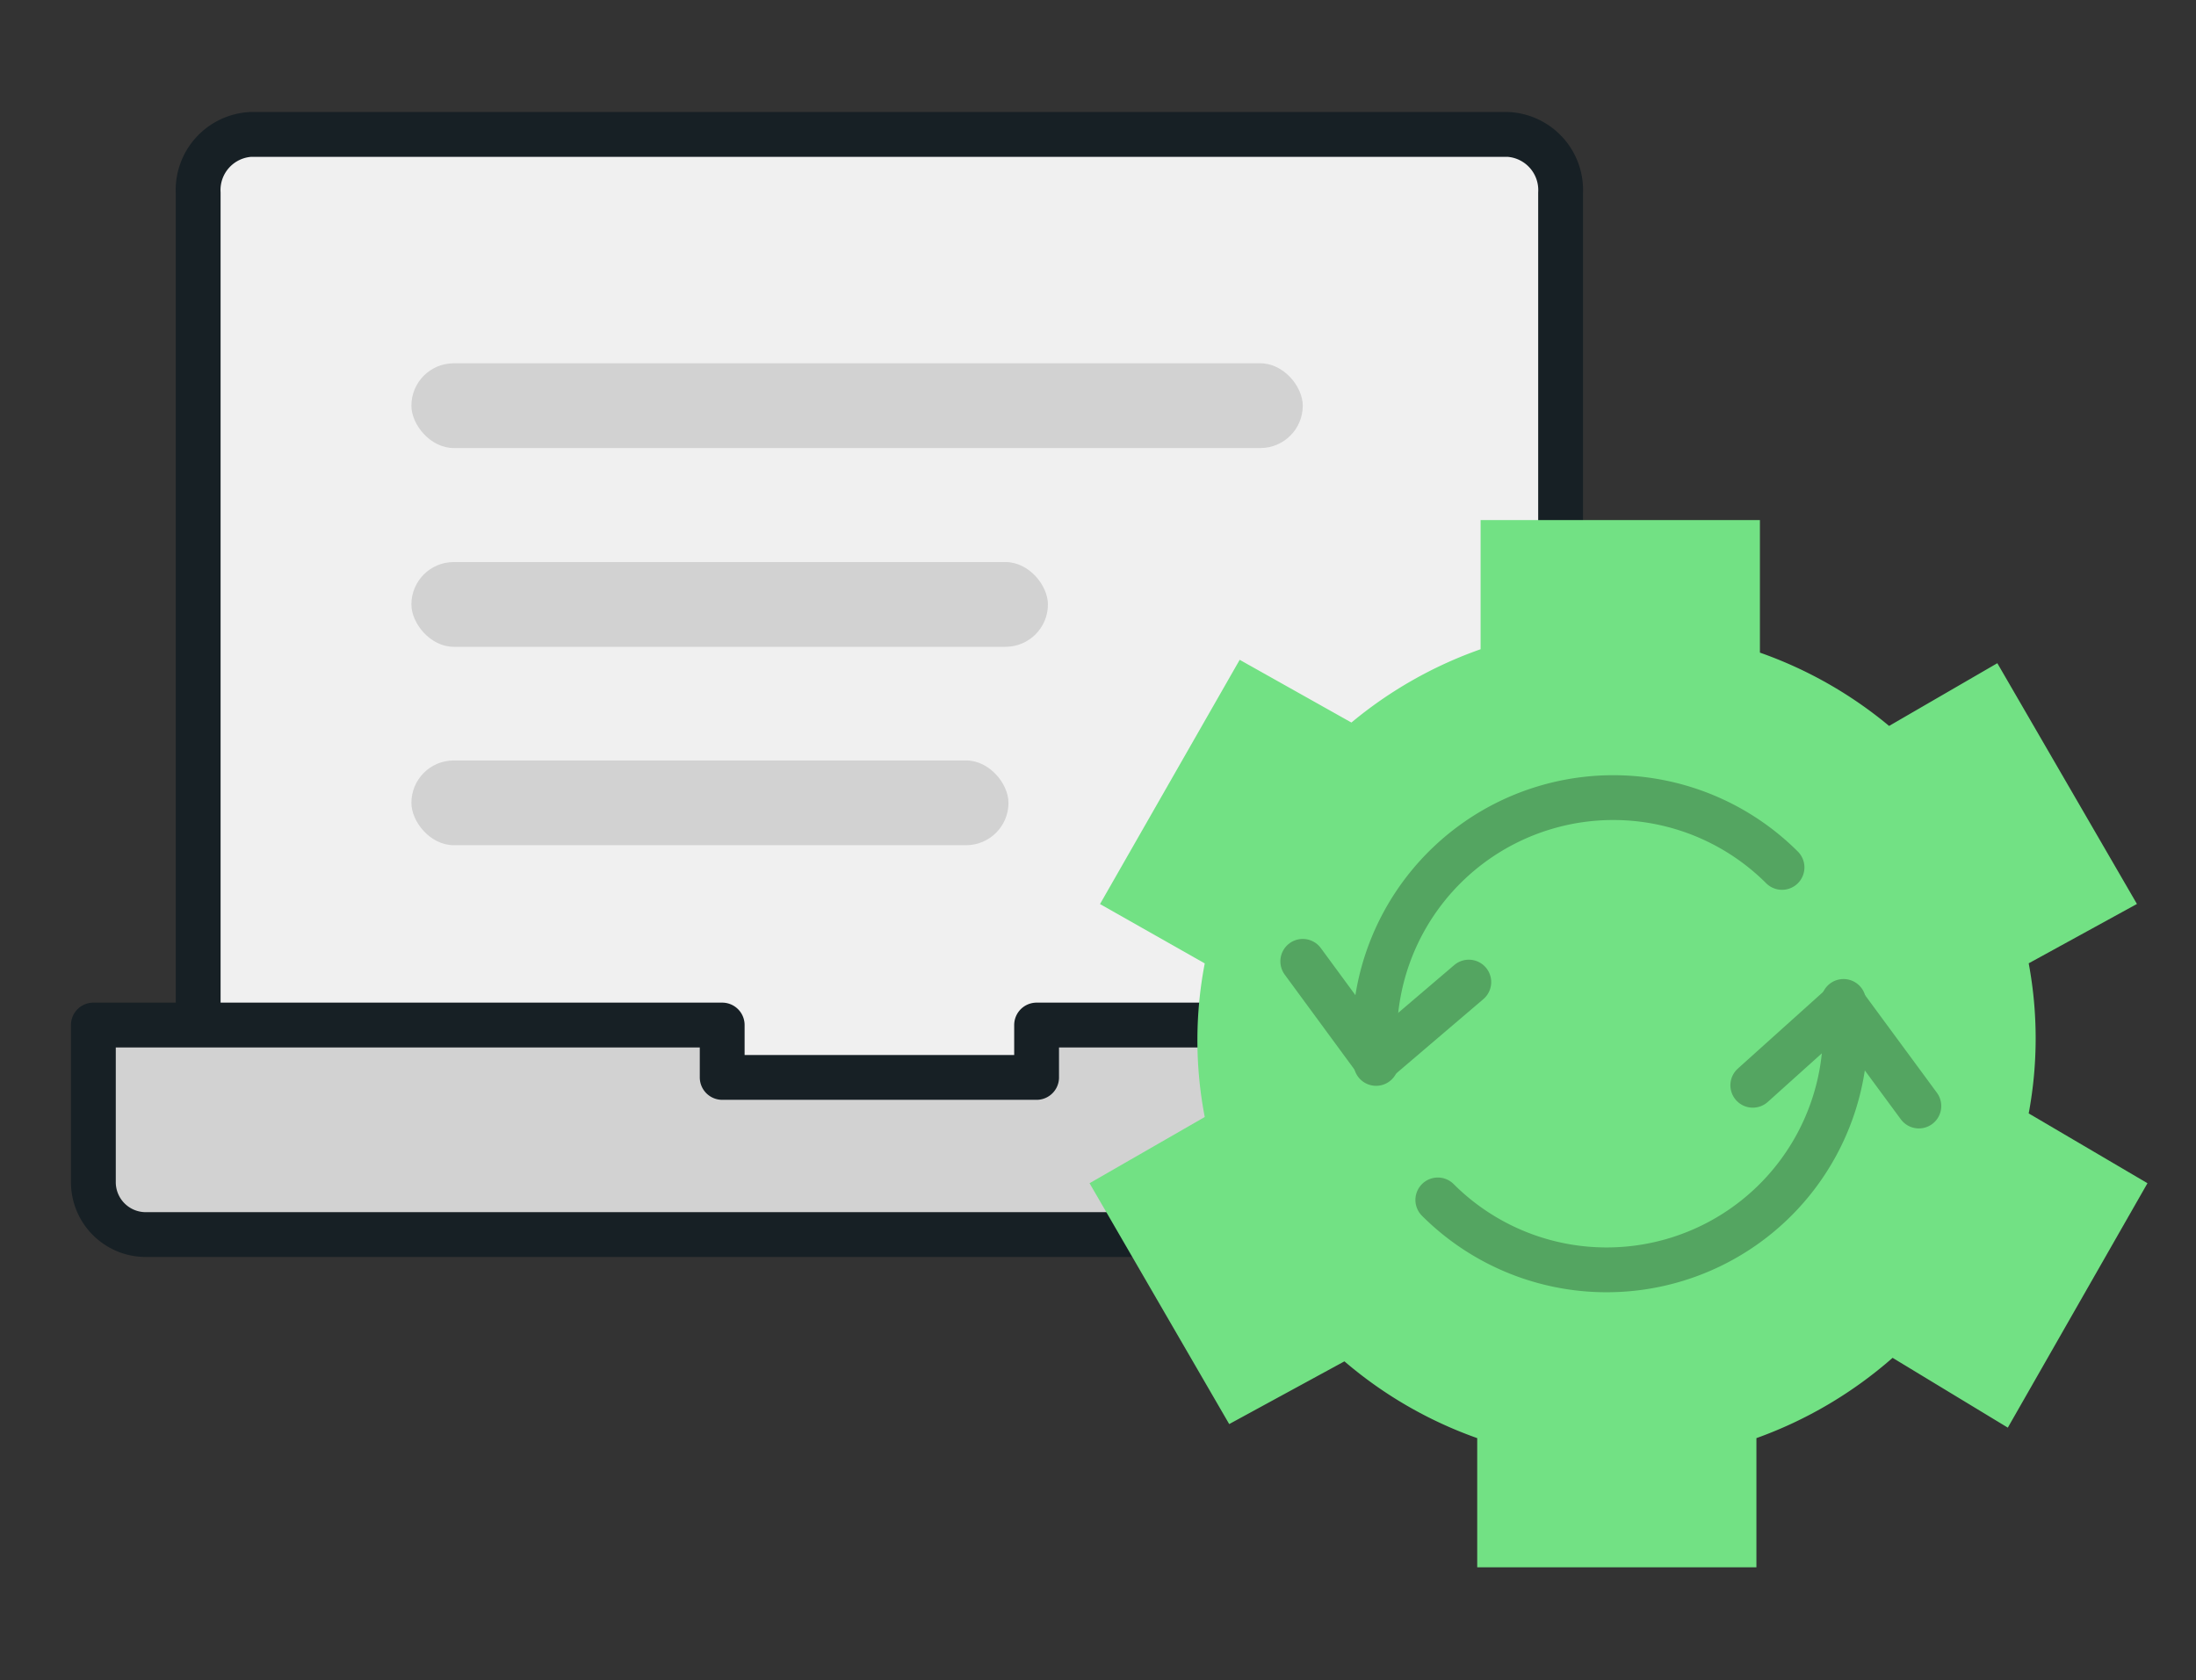
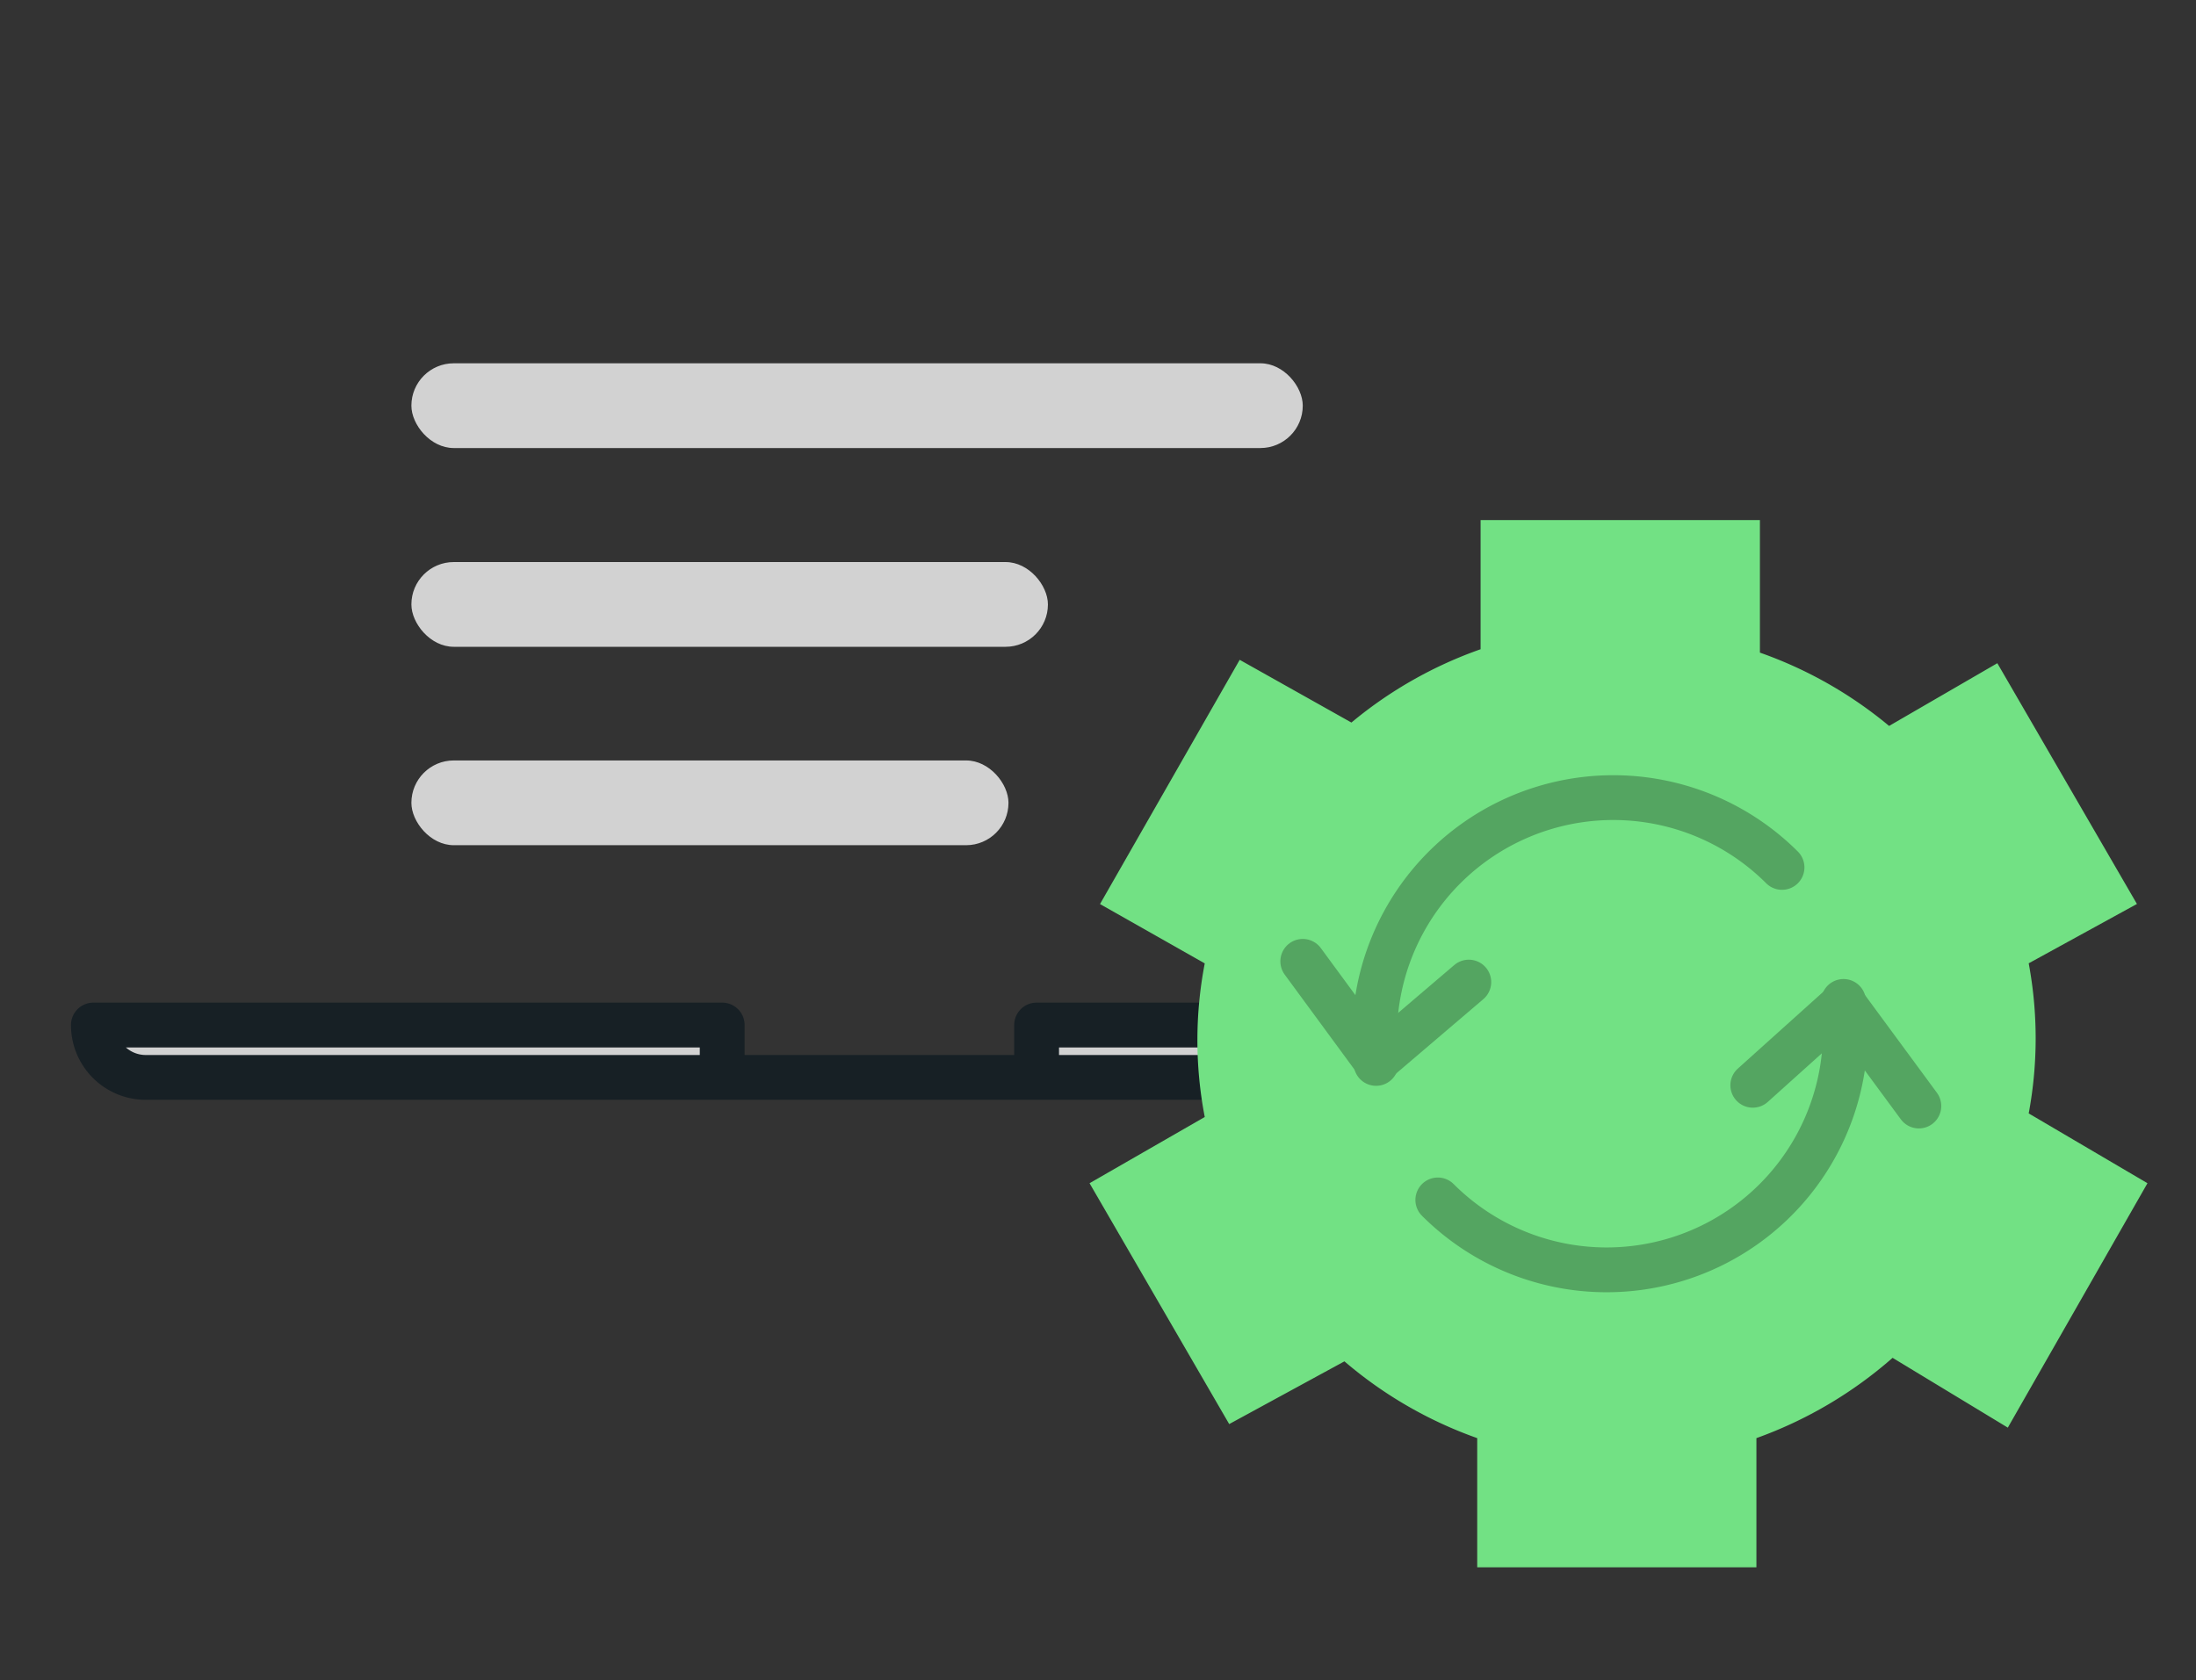
<svg xmlns="http://www.w3.org/2000/svg" width="98" height="75" viewBox="0 0 98 75">
  <rect x="0" y="0" width="98" height="75" fill="#333333" stroke="none" />
  <defs>
    <clipPath id="clip-path">
      <rect id="Rectangle_12308" data-name="Rectangle 12308" width="98" height="75" transform="translate(910 771)" fill="#fff" stroke="#707070" stroke-width="1" />
    </clipPath>
  </defs>
  <g id="API_icon" transform="translate(-910 -771)" clip-path="url(#clip-path)">
    <g id="API_icon-2" data-name="API_icon" transform="translate(-2.833 -5.349)">
      <g id="Orion_pro-laptop_1_" data-name="Orion_pro-laptop (1)" transform="translate(917 782.349)">
-         <path id="layer2" d="M6,55.431V13.614A2.488,2.488,0,0,1,8.338,11H64.462A2.488,2.488,0,0,1,66.8,13.614V55.431" transform="translate(-1.323 -11)" fill="#f0f0f0" stroke="#172025" stroke-linecap="round" stroke-linejoin="round" stroke-width="2" />
-         <path id="layer1" d="M44.093,45v2.338H30.062V45H2v7.015a2.338,2.338,0,0,0,2.338,2.338H69.816a2.338,2.338,0,0,0,2.338-2.338V45Z" transform="translate(-2 -5.246)" fill="#d2d2d2" stroke="#172025" stroke-linecap="round" stroke-linejoin="round" stroke-width="2" />
+         <path id="layer1" d="M44.093,45v2.338H30.062V45H2a2.338,2.338,0,0,0,2.338,2.338H69.816a2.338,2.338,0,0,0,2.338-2.338V45Z" transform="translate(-2 -5.246)" fill="#d2d2d2" stroke="#172025" stroke-linecap="round" stroke-linejoin="round" stroke-width="2" />
      </g>
      <g id="Orion_folder-settings" transform="translate(961.456 799.564)">
        <path id="layer1-2" data-name="layer1" d="M78.911,56.6l-5.3-3.116a18.23,18.23,0,0,0,0-6.7l4.83-2.649L72.211,33.388l-4.83,2.8a18.7,18.7,0,0,0-5.765-3.272V27H49.151v5.765a18.7,18.7,0,0,0-5.765,3.272l-4.986-2.8L32.167,44.139l4.674,2.649a18.074,18.074,0,0,0,0,6.856L31.7,56.6l6.232,10.751,5.142-2.8A18.7,18.7,0,0,0,49,67.978v5.765H61.46V67.978a18.853,18.853,0,0,0,6.077-3.584l5.142,3.116Z" transform="translate(-31.7 -27)" fill="#72e184" />
      </g>
      <g id="Orion_reload" transform="translate(970.971 811.949)">
        <path id="layer1-3" data-name="layer1" d="M33.758,28.14A10.654,10.654,0,0,1,15.653,37" transform="translate(-9.626 -19.039)" fill="none" stroke="#54a561" stroke-linecap="round" stroke-linejoin="round" stroke-miterlimit="10" stroke-width="2" />
        <path id="layer2-2" data-name="layer2" d="M8.985,19.867A10.655,10.655,0,0,1,27.1,11.118" transform="translate(-5.713 -8)" fill="none" stroke="#54a561" stroke-linecap="round" stroke-linejoin="round" stroke-miterlimit="10" stroke-width="2" />
        <path id="layer2-3" data-name="layer2" d="M2,24l3.272,4.455,4.138-3.529" transform="translate(-2 -16.689)" fill="none" stroke="#54a561" stroke-linecap="round" stroke-linejoin="round" stroke-miterlimit="10" stroke-width="2" />
        <path id="layer1-4" data-name="layer1" d="M53.411,32.707,50.049,28.14,46,31.781" transform="translate(-25.917 -18.938)" fill="none" stroke="#54a561" stroke-linecap="round" stroke-linejoin="round" stroke-miterlimit="10" stroke-width="2" />
      </g>
      <rect id="Rectangle_12196" data-name="Rectangle 12196" width="39.779" height="3.783" rx="1.891" transform="translate(931.192 792.565)" fill="#d2d2d2" />
      <rect id="Rectangle_12197" data-name="Rectangle 12197" width="28.406" height="3.783" rx="1.891" transform="translate(931.192 801.437)" fill="#d2d2d2" />
      <rect id="Rectangle_12198" data-name="Rectangle 12198" width="26.646" height="3.783" rx="1.891" transform="translate(931.192 810.293)" fill="#d2d2d2" />
    </g>
  </g>
</svg>